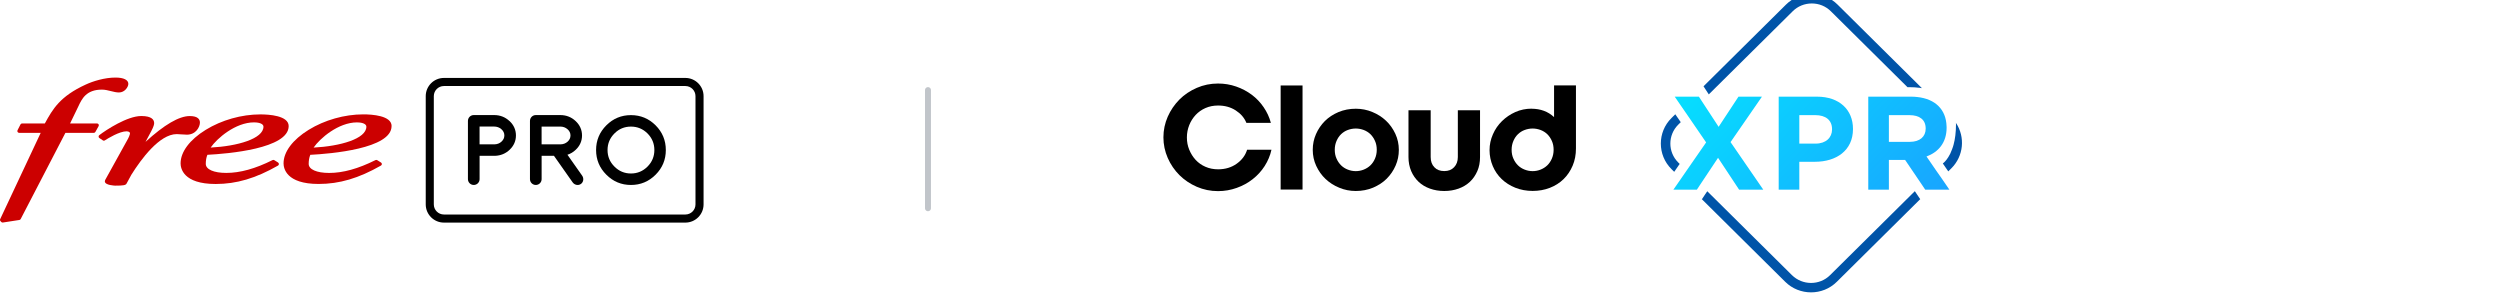
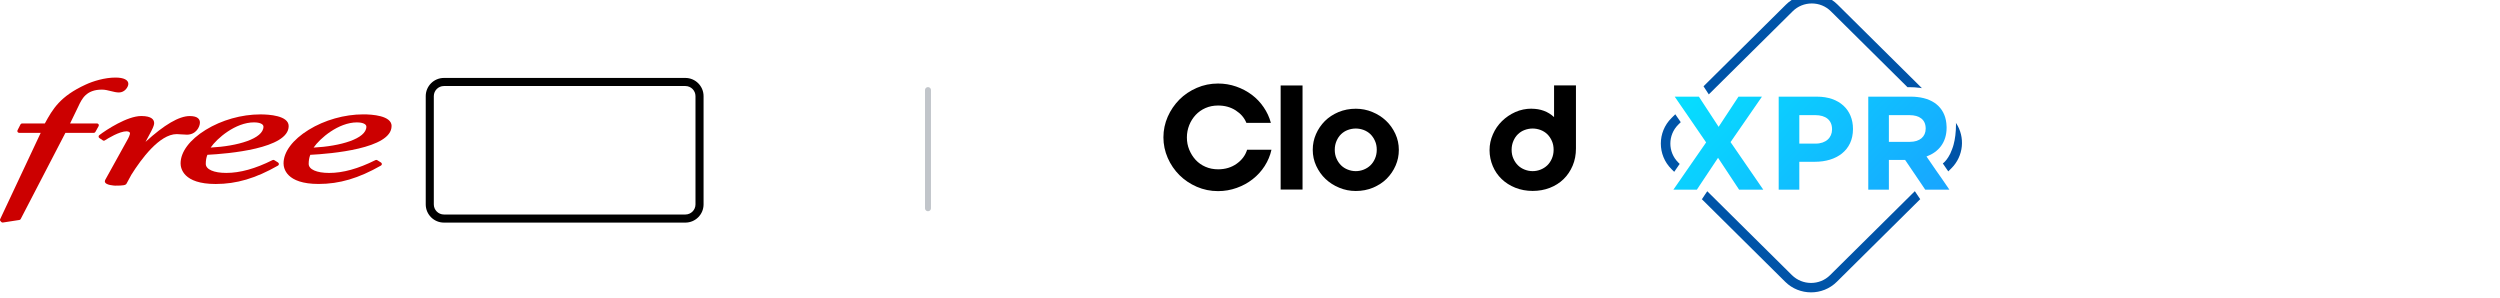
<svg xmlns="http://www.w3.org/2000/svg" width="419" height="50" viewBox="0 0 419 50" fill="none">
-   <path d="M85.389 20.289C84.676 19.621 83.817 19.285 82.811 19.285H80.379H79.402C78.862 19.285 78.425 19.722 78.425 20.264V30.022C78.425 30.564 78.862 31 79.402 31C79.943 31 80.379 30.564 80.379 30.022V26.117H82.945C83.922 26.083 84.752 25.739 85.435 25.08C86.123 24.416 86.471 23.623 86.471 22.699C86.471 21.775 86.114 20.956 85.397 20.285L85.389 20.289ZM84.047 23.745C83.721 24.034 83.331 24.181 82.865 24.194H80.375V21.209H82.807C83.284 21.209 83.691 21.355 84.027 21.649C84.362 21.943 84.53 22.292 84.53 22.699C84.53 23.106 84.366 23.451 84.043 23.74L84.047 23.745Z" fill="black" />
-   <path d="M97.559 29.426L95.103 25.936C95.626 25.768 96.096 25.487 96.511 25.084C97.199 24.421 97.547 23.627 97.547 22.703C97.547 21.779 97.19 20.961 96.473 20.289C95.761 19.621 94.901 19.285 93.895 19.285H90.776H89.799C89.263 19.285 88.822 19.722 88.822 20.264V30.022C88.822 30.564 89.258 31 89.799 31C90.34 31 90.776 30.564 90.776 30.022V26.117H92.847L95.966 30.551C96.293 31.017 96.918 31.143 97.358 30.832C97.798 30.522 97.89 29.892 97.559 29.426ZM90.772 21.213H93.891C94.369 21.213 94.775 21.36 95.111 21.654C95.446 21.948 95.614 22.296 95.614 22.703C95.614 23.111 95.451 23.455 95.128 23.745C94.801 24.034 94.411 24.181 93.945 24.194H90.772V21.209V21.213Z" fill="black" />
-   <path d="M105.748 31C104.138 31 102.763 30.425 101.622 29.279C100.478 28.137 99.904 26.76 99.904 25.147C99.904 23.535 100.478 22.153 101.622 21.007C102.763 19.865 104.138 19.294 105.748 19.294C107.358 19.294 108.737 19.865 109.881 21.007C111.022 22.153 111.592 23.535 111.592 25.147C111.592 26.76 111.022 28.137 109.881 29.279C108.737 30.425 107.358 31 105.748 31ZM105.748 21.217C104.666 21.217 103.744 21.599 102.981 22.367C102.209 23.14 101.824 24.064 101.824 25.147C101.824 26.23 102.209 27.154 102.981 27.919C103.748 28.691 104.67 29.077 105.748 29.077C106.825 29.077 107.752 28.691 108.523 27.919C109.286 27.154 109.672 26.226 109.672 25.147C109.672 24.068 109.29 23.14 108.523 22.367C107.752 21.603 106.829 21.217 105.748 21.217Z" fill="black" />
  <path d="M114.874 37.307H74.397C72.719 37.307 71.353 35.938 71.353 34.259V16.111C71.353 14.432 72.719 13.063 74.397 13.063H114.874C116.551 13.063 117.918 14.432 117.918 16.111V34.259C117.918 35.938 116.551 37.307 114.874 37.307ZM74.397 14.419C73.466 14.419 72.707 15.179 72.707 16.111V34.259C72.707 35.191 73.466 35.951 74.397 35.951H114.874C115.805 35.951 116.564 35.191 116.564 34.259V16.111C116.564 15.179 115.805 14.419 114.874 14.419H74.397Z" fill="black" />
  <path d="M65.634 21.129C65.634 19.361 62.318 19.168 60.892 19.168C57.74 19.168 54.402 20.113 51.732 21.759C49.057 23.409 47.523 25.454 47.523 27.373C47.523 28.183 47.946 30.832 53.4 30.832C56.893 30.832 60.117 29.879 63.852 27.746C63.94 27.696 63.999 27.599 63.999 27.499C63.999 27.394 63.949 27.297 63.861 27.242L63.223 26.843C63.135 26.789 63.026 26.785 62.934 26.831C60.029 28.279 57.488 28.985 55.166 28.985C53.082 28.985 51.736 28.393 51.736 27.473C51.736 26.907 51.82 26.419 52.004 25.949C55.442 25.773 65.626 24.92 65.626 21.137M59.84 20.516C60.792 20.516 61.404 20.797 61.404 21.23C61.404 23.258 57.039 24.505 52.558 24.736C53.597 23.216 56.7 20.512 59.84 20.512" fill="#CC0000" />
  <path d="M46.609 27.239L45.972 26.84C45.884 26.785 45.775 26.781 45.687 26.827C42.785 28.276 40.241 28.981 37.918 28.981C35.834 28.981 34.489 28.389 34.489 27.47C34.489 26.899 34.572 26.412 34.757 25.945C38.195 25.769 48.382 24.917 48.382 21.134C48.382 19.366 45.066 19.173 43.636 19.173C40.484 19.173 37.147 20.117 34.476 21.763C31.801 23.413 30.267 25.458 30.267 27.377C30.267 28.188 30.69 30.837 36.145 30.837C39.637 30.837 42.861 29.884 46.596 27.751C46.684 27.701 46.743 27.604 46.743 27.499C46.743 27.394 46.693 27.297 46.605 27.243M42.588 20.512C43.54 20.512 44.156 20.793 44.156 21.226C44.156 23.254 39.792 24.501 35.306 24.732C36.346 23.212 39.448 20.508 42.588 20.508" fill="#CC0000" />
  <path d="M31.306 22.573C32.862 22.573 33.507 21.251 33.507 20.545C33.507 20.046 33.214 19.45 31.805 19.45C30.015 19.45 27.525 20.907 24.389 23.779L25.345 21.994C25.785 21.159 25.835 20.818 25.835 20.634C25.835 20.092 25.462 19.445 23.676 19.445C21.345 19.445 17.807 21.759 16.641 22.653C16.566 22.712 16.524 22.8 16.524 22.897C16.524 22.993 16.574 23.077 16.654 23.132L17.245 23.531C17.341 23.598 17.471 23.598 17.568 23.531C18.121 23.174 20.025 22.007 21.219 22.007C21.655 22.007 21.79 22.238 21.79 22.322C21.79 22.569 21.53 23.153 21.282 23.564L17.702 30.031C17.648 30.115 17.572 30.241 17.572 30.396C17.572 31.068 19.299 31.114 19.316 31.114C20.666 31.114 21.056 31.043 21.207 30.774L22.02 29.279C23.613 26.735 26.716 22.477 29.621 22.477C29.881 22.477 30.149 22.498 30.434 22.523C30.719 22.548 31.013 22.569 31.298 22.569" fill="#CC0000" />
  <path d="M16.524 20.839C16.47 20.751 16.373 20.692 16.268 20.692H11.745L13.128 17.837C13.715 16.582 14.441 15.02 17.086 15.02C17.597 15.02 18.096 15.146 18.578 15.267C19.052 15.385 19.497 15.498 19.941 15.498C20.914 15.498 21.509 14.566 21.509 14.058C21.509 13.386 20.725 13 19.354 13C17.535 13 15.589 13.605 14.373 14.171C10.072 16.141 8.848 18.253 7.515 20.692H3.695C3.586 20.692 3.486 20.755 3.435 20.852L2.937 21.83C2.89 21.923 2.895 22.032 2.949 22.12C3.004 22.208 3.096 22.263 3.201 22.263H6.823L0.027 36.732C-0.023 36.841 -0.002 36.971 0.082 37.06L0.22 37.202C0.274 37.261 0.354 37.295 0.434 37.295C0.45 37.295 0.463 37.295 0.48 37.295L3.251 36.867C3.343 36.854 3.423 36.795 3.465 36.711L10.961 22.267H15.728C15.832 22.267 15.933 22.208 15.983 22.116L16.528 21.137C16.579 21.045 16.579 20.936 16.528 20.843" fill="#CC0000" />
  <g clip-path="url(#clip0_305_72)">
    <path d="M213 20.593H208.896C208.556 19.75 207.96 19.055 207.11 18.507C206.259 17.959 205.281 17.686 204.154 17.686C203.389 17.686 202.687 17.823 202.038 18.107C201.39 18.391 200.848 18.781 200.39 19.265C199.933 19.761 199.572 20.329 199.316 20.972C199.061 21.614 198.923 22.299 198.923 23.036C198.923 23.774 199.051 24.448 199.316 25.09C199.582 25.733 199.933 26.302 200.39 26.797C200.848 27.292 201.4 27.681 202.038 27.955C202.687 28.24 203.389 28.377 204.154 28.377C205.355 28.377 206.397 28.061 207.269 27.439C208.141 26.818 208.726 26.038 209.013 25.101H213.096C212.883 26.07 212.5 26.976 211.958 27.829C211.416 28.671 210.746 29.409 209.949 30.03C209.162 30.652 208.269 31.136 207.269 31.494C206.27 31.852 205.228 32.032 204.143 32.032C202.889 32.032 201.698 31.789 200.582 31.305C199.465 30.82 198.498 30.167 197.669 29.346C196.85 28.524 196.191 27.566 195.712 26.47C195.234 25.375 194.989 24.227 194.989 23.015C194.989 21.804 195.234 20.656 195.712 19.56C196.191 18.476 196.85 17.517 197.669 16.685C198.487 15.863 199.465 15.21 200.582 14.726C201.698 14.241 202.889 13.999 204.143 13.999C205.207 13.999 206.217 14.168 207.184 14.505C208.152 14.842 209.024 15.305 209.8 15.884C210.576 16.464 211.235 17.159 211.788 17.97C212.341 18.781 212.745 19.645 212.989 20.561L213 20.593Z" fill="black" />
    <path d="M214.637 31.768V14.325H218.305V31.768H214.637Z" fill="black" />
    <path d="M227.226 32.01C226.258 32.01 225.344 31.831 224.461 31.463C223.579 31.105 222.813 30.609 222.165 29.998C221.516 29.388 220.995 28.65 220.602 27.808C220.208 26.965 220.017 26.059 220.017 25.111C220.017 24.163 220.198 23.31 220.559 22.478C220.921 21.646 221.421 20.919 222.048 20.287C222.686 19.655 223.441 19.16 224.334 18.781C225.227 18.412 226.184 18.223 227.236 18.223C228.193 18.223 229.118 18.402 230.001 18.77C230.883 19.128 231.649 19.623 232.297 20.235C232.946 20.845 233.467 21.583 233.86 22.425C234.253 23.279 234.445 24.174 234.445 25.122C234.445 26.07 234.264 26.923 233.903 27.755C233.541 28.587 233.041 29.314 232.414 29.946C231.787 30.578 231.011 31.073 230.128 31.452C229.235 31.821 228.278 32.01 227.226 32.01ZM227.226 21.541C226.768 21.541 226.322 21.625 225.897 21.783C225.461 21.941 225.089 22.183 224.77 22.488C224.451 22.794 224.195 23.173 224.004 23.616C223.813 24.058 223.706 24.553 223.706 25.101C223.706 25.648 223.802 26.143 224.004 26.586C224.195 27.028 224.461 27.407 224.77 27.713C225.078 28.018 225.461 28.261 225.897 28.429C226.333 28.598 226.768 28.682 227.226 28.682C227.683 28.682 228.129 28.598 228.555 28.429C228.98 28.261 229.363 28.018 229.682 27.713C230.001 27.407 230.256 27.028 230.447 26.586C230.638 26.143 230.745 25.648 230.745 25.101C230.745 24.553 230.649 24.058 230.447 23.616C230.256 23.173 229.99 22.794 229.682 22.488C229.363 22.183 228.991 21.951 228.555 21.783C228.119 21.625 227.683 21.541 227.226 21.541Z" fill="black" />
-     <path d="M242.047 32.011C241.185 32.011 240.388 31.873 239.654 31.61C238.921 31.347 238.283 30.968 237.762 30.473C237.241 29.978 236.816 29.377 236.518 28.682C236.22 27.976 236.061 27.197 236.061 26.323V18.476H239.782V26.323C239.782 27.028 239.984 27.608 240.399 28.029C240.803 28.461 241.356 28.672 242.057 28.672C242.759 28.672 243.291 28.461 243.705 28.029C244.12 27.597 244.333 27.028 244.333 26.323V18.476H248.054V26.323C248.054 27.197 247.905 27.987 247.597 28.682C247.288 29.377 246.884 29.978 246.353 30.473C245.821 30.968 245.194 31.347 244.46 31.61C243.726 31.873 242.929 32.011 242.068 32.011H242.047Z" fill="black" />
    <path d="M256.697 18.223C257.431 18.223 258.112 18.338 258.749 18.57C259.387 18.802 259.951 19.16 260.461 19.624V14.315H264.129V24.88C264.129 25.933 263.948 26.891 263.576 27.765C263.204 28.64 262.705 29.388 262.056 30.02C261.407 30.652 260.642 31.136 259.749 31.484C258.856 31.831 257.888 32 256.868 32C255.847 32 254.858 31.821 253.965 31.463C253.072 31.105 252.317 30.62 251.679 30.009C251.041 29.398 250.542 28.671 250.191 27.839C249.84 27.007 249.648 26.112 249.648 25.164C249.648 24.216 249.84 23.363 250.212 22.51C250.584 21.656 251.094 20.919 251.732 20.298C252.37 19.676 253.114 19.16 253.965 18.781C254.816 18.402 255.73 18.212 256.687 18.212L256.697 18.223ZM256.868 21.541C256.41 21.541 255.964 21.625 255.539 21.783C255.103 21.941 254.731 22.183 254.412 22.488C254.093 22.794 253.837 23.173 253.646 23.616C253.455 24.058 253.348 24.553 253.348 25.101C253.348 25.648 253.444 26.143 253.646 26.586C253.837 27.028 254.103 27.407 254.412 27.713C254.72 28.018 255.103 28.261 255.539 28.429C255.974 28.598 256.41 28.682 256.868 28.682C257.325 28.682 257.771 28.598 258.197 28.429C258.622 28.261 259.005 28.018 259.324 27.713C259.643 27.407 259.898 27.028 260.089 26.586C260.28 26.143 260.387 25.648 260.387 25.101C260.387 24.553 260.291 24.058 260.089 23.616C259.898 23.173 259.632 22.794 259.324 22.488C259.005 22.183 258.632 21.951 258.197 21.783C257.761 21.625 257.325 21.541 256.868 21.541Z" fill="black" />
    <path d="M290.04 23.816L295.303 16.2H291.369L288.041 21.256L285.234 16.969L284.734 16.2H280.683L281.927 18.012L282.842 19.339L285.946 23.868L282.661 28.608L281.747 29.935L280.46 31.789H284.394L284.979 30.904L287.945 26.449L291.475 31.789H295.526L290.04 23.816Z" fill="url(#paint0_linear_305_72)" />
    <path d="M304.531 16.2H298.109V31.789H301.565V27.113H304.202C307.731 27.113 310.559 25.248 310.559 21.636V21.593C310.559 18.412 308.295 16.2 304.531 16.2ZM307.051 21.709C307.051 23.036 306.041 24.069 304.308 24.069H301.565V19.297H304.244C305.977 19.297 307.051 20.119 307.051 21.657V21.709Z" fill="url(#paint1_linear_305_72)" />
    <path d="M325.391 29.851L324.466 28.535L322.882 26.228C324.881 25.491 326.252 23.911 326.252 21.393V21.351C326.252 21.277 326.252 21.204 326.242 21.14C326.157 18.36 324.36 16.59 321.362 16.264C321.021 16.221 320.671 16.2 320.309 16.2H313.122V31.789H316.577V26.807H319.299L322.074 30.904L322.669 31.789H326.72L325.391 29.851ZM320.086 23.774H316.577V19.297H320.022C321.712 19.297 322.744 20.055 322.744 21.53V21.572C322.744 22.889 321.776 23.774 320.086 23.774Z" fill="url(#paint2_linear_305_72)" />
    <path d="M321.819 33.369L321.351 32.674L320.926 32.042L306.721 46.114C304.967 47.862 302.096 47.852 300.331 46.114L286.138 32.053L285.723 32.663L285.255 33.369H285.213L299.204 47.23C300.395 48.41 301.958 49 303.532 49C305.105 49 306.657 48.41 307.848 47.23L321.84 33.369H321.819ZM321.829 14.494L307.976 0.77C306.828 -0.379 305.286 -1 303.659 -1C302.032 -1 300.491 -0.379 299.332 0.77L285.51 14.462L286.393 15.821L300.459 1.886C301.31 1.043 302.447 0.58 303.659 0.58C304.871 0.58 305.998 1.043 306.849 1.886L319.703 14.62H320.309C320.702 14.62 321.085 14.642 321.457 14.694C321.68 14.705 321.904 14.736 322.116 14.778L321.829 14.494ZM281.268 20.898L281.693 20.477L280.779 19.15L280.141 19.782C277.76 22.141 277.76 25.985 280.141 28.345L280.598 28.798L281.513 27.471L281.268 27.228C279.514 25.48 279.514 22.646 281.268 20.898Z" fill="#0054A8" />
    <path d="M327.039 28.218L326.529 28.724L325.625 27.407H325.614C325.614 27.407 325.625 27.386 325.636 27.376C325.742 27.302 326.135 26.997 326.55 26.312C326.763 25.985 326.975 25.564 327.156 25.048C327.209 24.911 327.262 24.764 327.315 24.606C327.358 24.49 327.39 24.363 327.422 24.237C327.666 23.331 327.826 22.204 327.826 20.782C327.826 20.719 327.815 20.656 327.804 20.582C327.815 20.593 327.815 20.603 327.826 20.614C329.389 22.962 329.123 26.154 327.039 28.218Z" fill="#0054A8" />
  </g>
  <path d="M155.53 15.101V34.9" stroke="#C1C5CA" stroke-linecap="round" />
  <defs>
    <linearGradient id="paint0_linear_305_72" x1="271.04" y1="7.964" x2="314.145" y2="49.761" gradientUnits="userSpaceOnUse">
      <stop stop-color="#00F0FF" />
      <stop offset="1" stop-color="#1AA0FF" />
    </linearGradient>
    <linearGradient id="paint1_linear_305_72" x1="278.174" y1="0.612" x2="321.279" y2="42.409" gradientUnits="userSpaceOnUse">
      <stop stop-color="#00F0FF" />
      <stop offset="1" stop-color="#1AA0FF" />
    </linearGradient>
    <linearGradient id="paint2_linear_305_72" x1="285.585" y1="-7.035" x2="328.69" y2="34.762" gradientUnits="userSpaceOnUse">
      <stop stop-color="#00F0FF" />
      <stop offset="1" stop-color="#1AA0FF" />
    </linearGradient>
    <clipPath id="clip0_305_72">
      <rect width="133.836" height="50" fill="white" transform="translate(195 -1)" />
    </clipPath>
  </defs>
</svg>